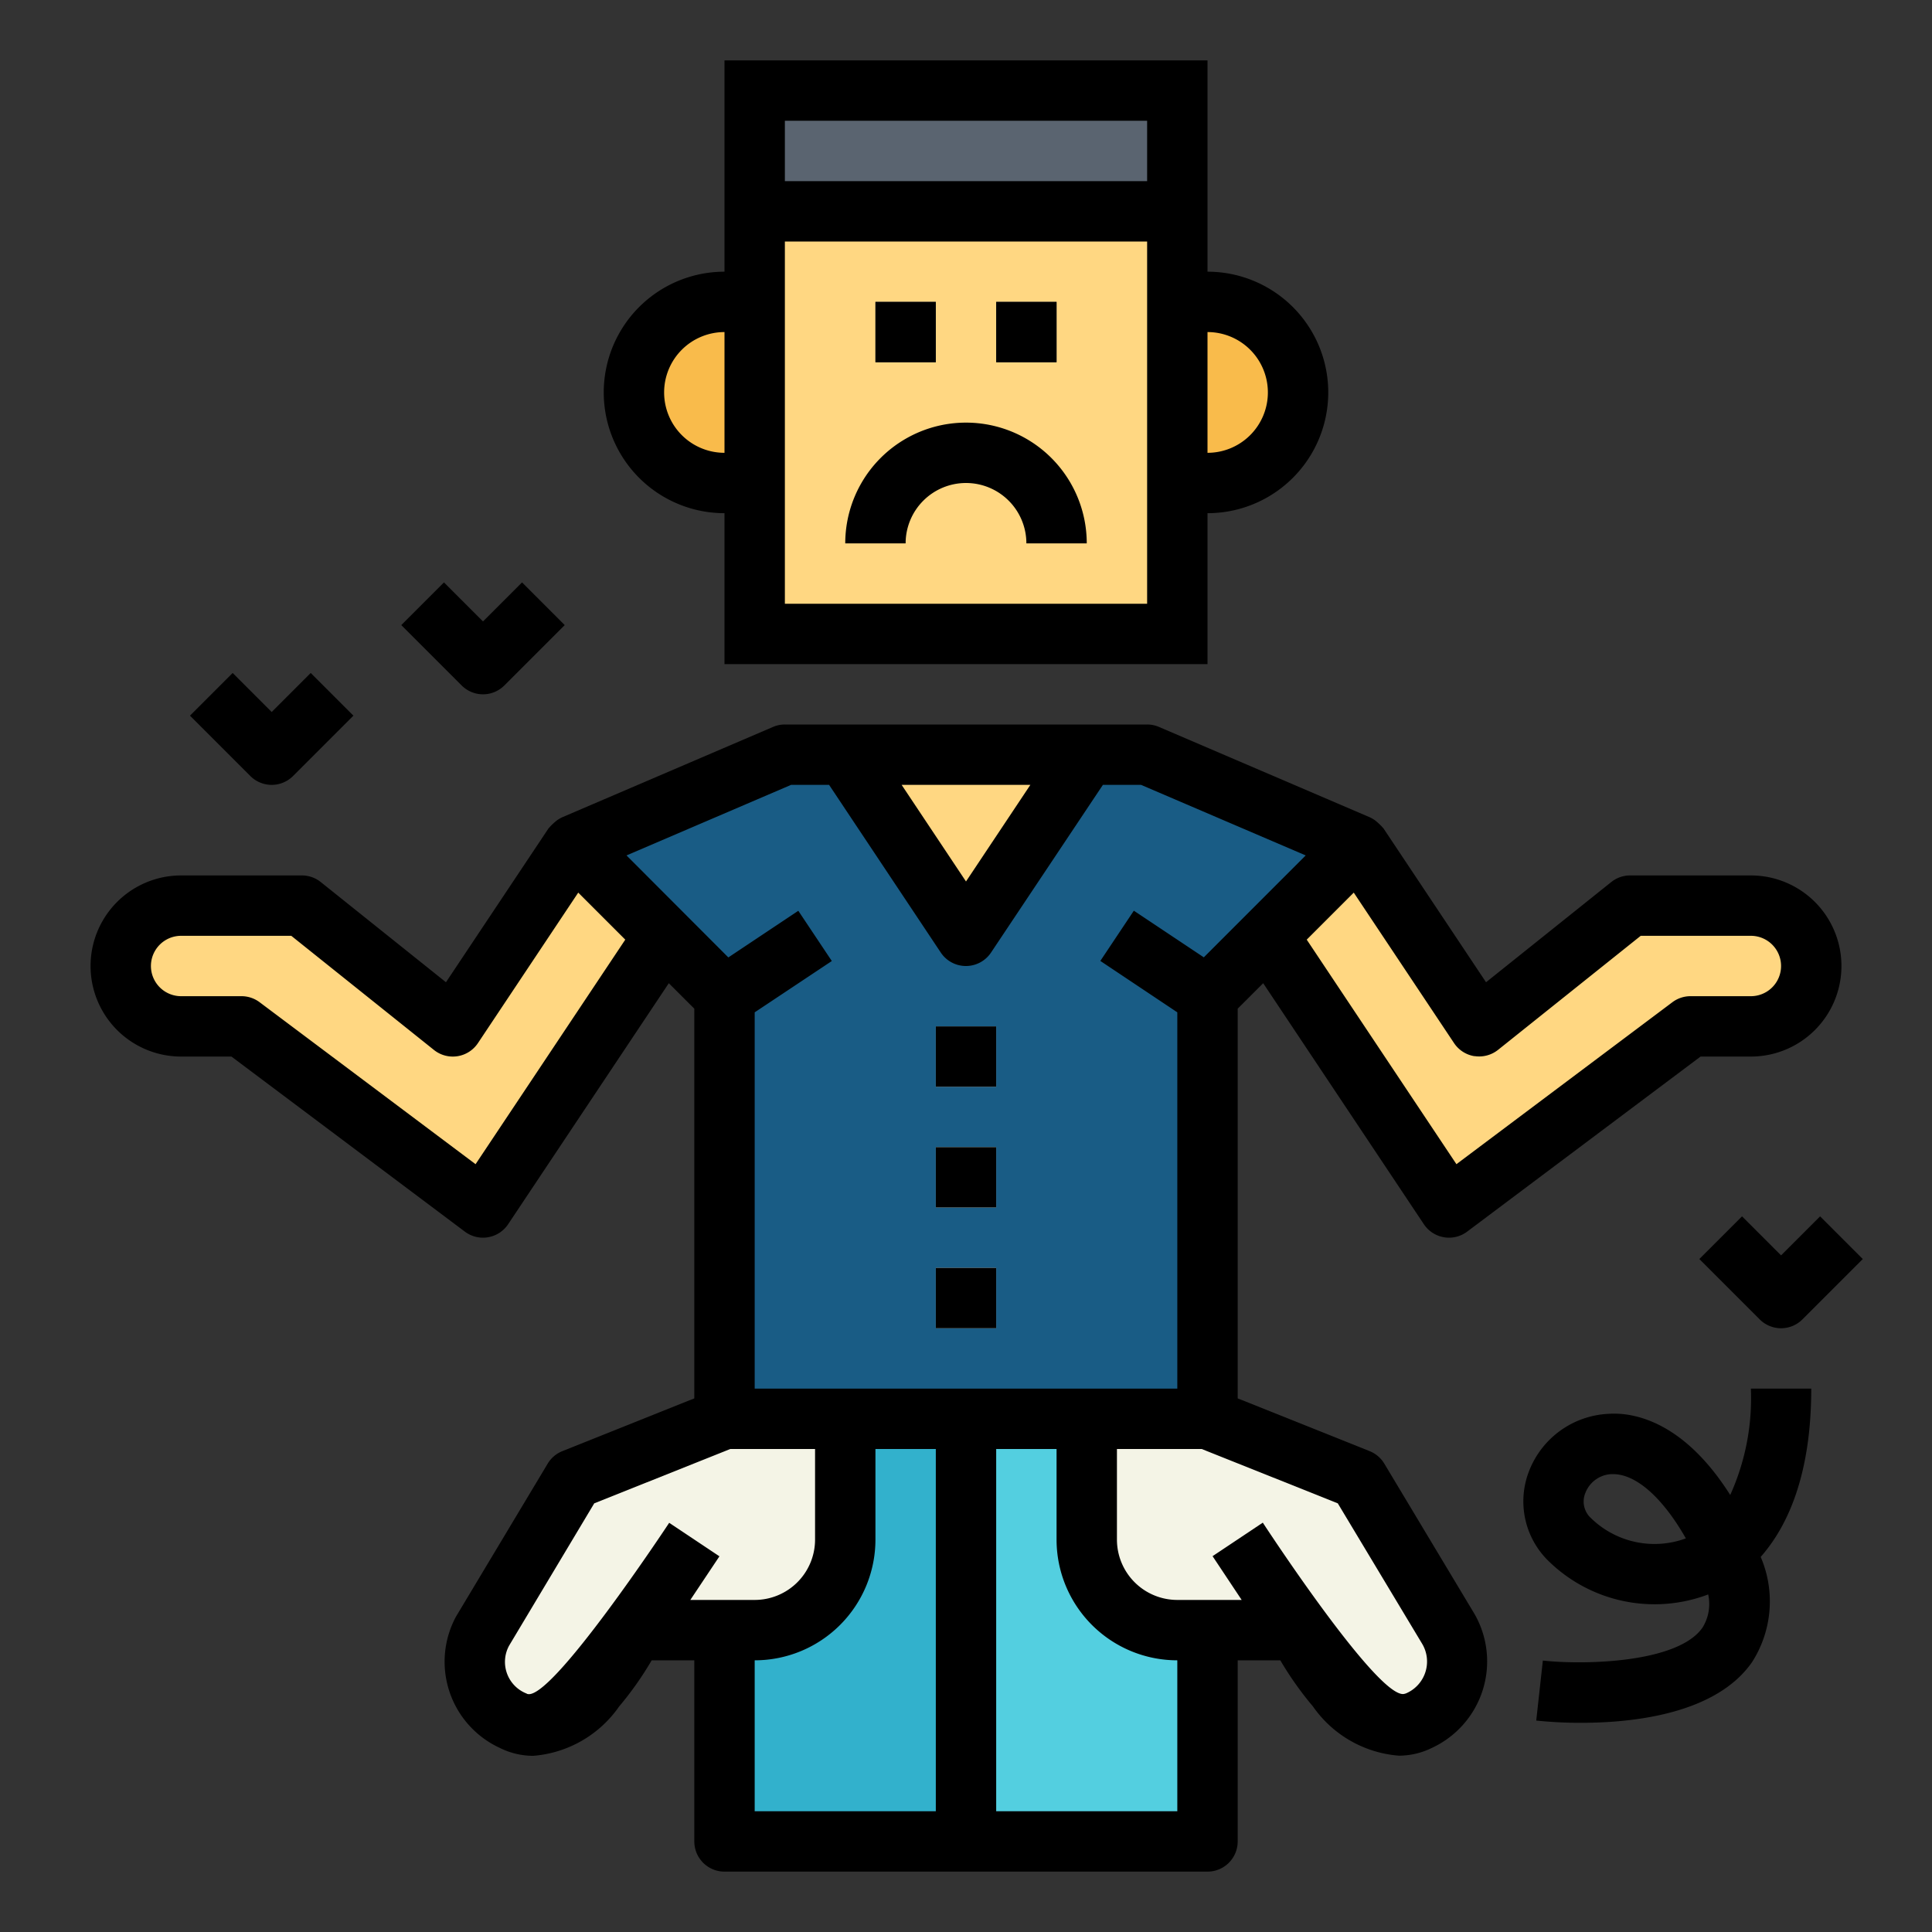
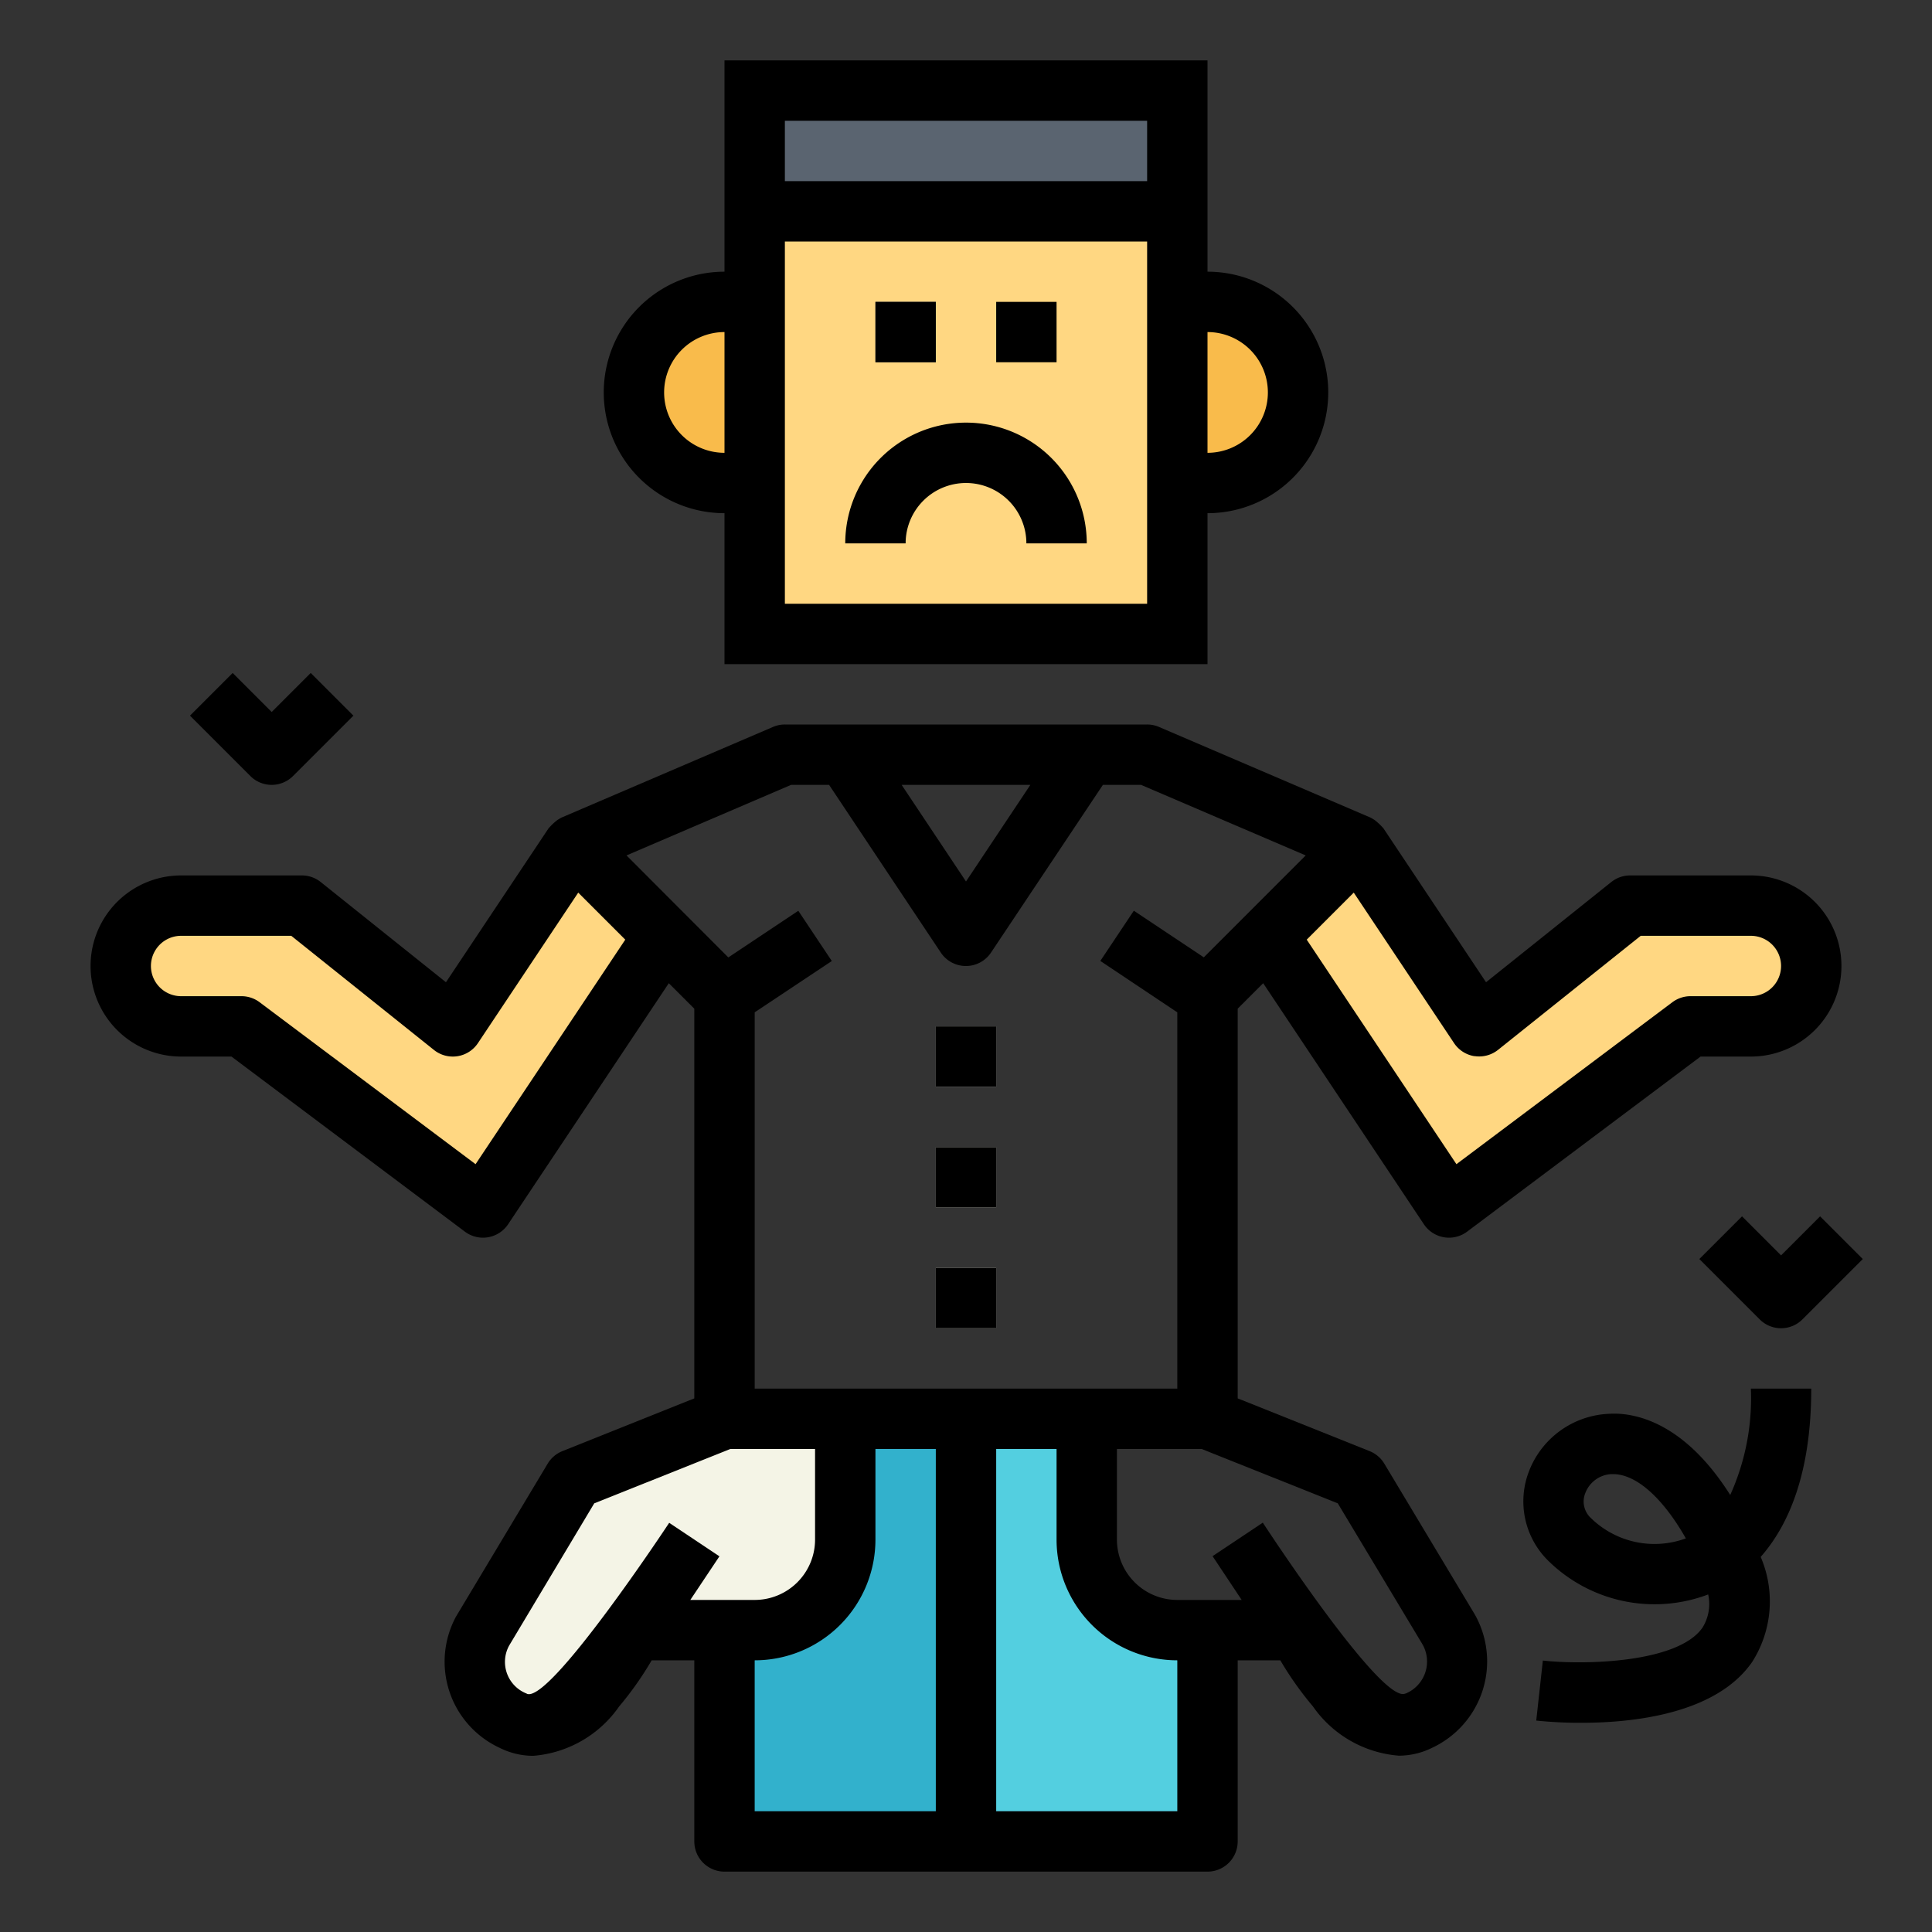
<svg xmlns="http://www.w3.org/2000/svg" height="512" viewBox="0 0 64 64" width="512">
  <rect x="0" y="0" width="64" height="64" fill="#333333" stroke="none" />
  <g id="Filled_outline" data-name="Filled outline">
    <path d="m25 7h14v14h-14z" fill="#ffd782" />
    <path d="m29 10h2v2h-2z" fill="#5a6470" />
-     <path d="m33 10h2v2h-2z" fill="#5a6470" />
    <path d="m24 10h1a0 0 0 0 1 0 0v6a0 0 0 0 1 0 0h-1a3 3 0 0 1 -3-3 3 3 0 0 1 3-3z" fill="#f9bb4b" />
    <path d="m42 10h1a0 0 0 0 1 0 0v6a0 0 0 0 1 0 0h-1a3 3 0 0 1 -3-3 3 3 0 0 1 3-3z" fill="#f9bb4b" transform="matrix(-1 0 0 -1 82 26)" />
    <path d="m25 3h14v4h-14z" fill="#5a6470" />
    <path d="m19 28-4 6-5-4h-4a2 2 0 0 0 -2 2 2 2 0 0 0 2 2h2l8 6 6-9z" fill="#ffd782" />
-     <path d="m38 25h-12l-7 3 5 5v14h16v-14l5-5z" fill="#195c85" />
    <path d="m45 28 4 6 5-4h4a2 2 0 0 1 2 2 2 2 0 0 1 -2 2h-2l-8 6-6-9z" fill="#ffd782" />
    <path d="m28 47v4a3 3 0 0 1 -3 3h-1v7h8v-14z" fill="#32b1cc" />
    <path d="m24 47-5 2-3 5a2.19 2.19 0 0 0 1 3c2 1 4-3 4-3h4a3 3 0 0 0 3-3v-4z" fill="#f4f4e6" />
    <path d="m36 47v4a3 3 0 0 0 3 3h1v7h-8v-14z" fill="#53cfe0" />
-     <path d="m40 47 5 2 3 5a2.19 2.19 0 0 1 -1 3c-2 1-4-3-4-3h-4a3 3 0 0 1 -3-3v-4z" fill="#f4f4e6" />
-     <path d="m28 25 4 6 4-6z" fill="#ffd782" />
    <g fill="#f4f4e6">
      <path d="m31 34h2v2h-2z" />
      <path d="m31 38h2v2h-2z" />
      <path d="m31 42h2v2h-2z" />
    </g>
    <path d="m29 10h2v2h-2z" />
    <path d="m33 10h2v2h-2z" />
    <path d="m32 16a2 2 0 0 1 2 2h2a4 4 0 0 0 -8 0h2a2 2 0 0 1 2-2z" />
    <path d="m40 2h-16v7a4 4 0 0 0 0 8v5h16v-5a4 4 0 0 0 0-8zm-14 2h12v2h-12zm-4 9a2 2 0 0 1 2-2v4a2 2 0 0 1 -2-2zm20 0a2 2 0 0 1 -2 2v-4a2 2 0 0 1 2 2zm-4 7h-12v-12h12z" />
    <path d="m45.857 48.485a1 1 0 0 0 -.486-.414l-4.371-1.748v-12.909l.845-.844 5.323 7.985a1 1 0 0 0 .663.43.965.965 0 0 0 .169.015 1 1 0 0 0 .6-.2l7.733-5.8h1.667a3 3 0 0 0 0-6h-4a1 1 0 0 0 -.625.219l-4.148 3.319-3.395-5.093a2 2 0 0 0 -.293-.279c-.02-.013-.115-.072-.145-.085l-7-3a.985.985 0 0 0 -.394-.081h-12a.985.985 0 0 0 -.394.081l-7 3c-.03.013-.125.072-.145.085a2 2 0 0 0 -.293.279l-3.395 5.093-4.148-3.319a1 1 0 0 0 -.625-.219h-4a3 3 0 0 0 0 6h1.667l7.733 5.8a1 1 0 0 0 .6.2.965.965 0 0 0 .169-.015 1 1 0 0 0 .663-.43l5.323-7.985.845.844v12.909l-4.371 1.748a1 1 0 0 0 -.486.414l-3.038 5.068a3.145 3.145 0 0 0 1.448 4.347 2.488 2.488 0 0 0 1.108.264 3.832 3.832 0 0 0 2.848-1.634 10.968 10.968 0 0 0 1.079-1.53h1.412v6a1 1 0 0 0 1 1h16a1 1 0 0 0 1-1v-6h1.412a10.968 10.968 0 0 0 1.079 1.525 3.832 3.832 0 0 0 2.848 1.634 2.488 2.488 0 0 0 1.108-.264 3.159 3.159 0 0 0 1.41-4.41zm2.99-13.5a1.007 1.007 0 0 0 .778-.207l4.726-3.778h3.649a1 1 0 0 1 0 2h-2a1 1 0 0 0 -.6.2l-7.154 5.365-4.959-7.438 1.558-1.558 3.323 4.986a1 1 0 0 0 .679.433zm-14.715-8.985-2.132 3.2-2.132-3.2zm-18.378 12.565-7.154-5.365a1 1 0 0 0 -.6-.2h-2a1 1 0 0 1 0-2h3.649l4.726 3.781a1 1 0 0 0 1.457-.226l3.323-4.986 1.558 1.558zm5-10.228 5.451-2.337h1.26l3.7 5.555a1 1 0 0 0 1.664 0l3.706-5.555h1.265l5.453 2.337-3.375 3.376-2.318-1.545-1.11 1.664 2.55 1.703v12.465h-14v-12.465l2.555-1.7-1.11-1.664-2.318 1.545zm-3.3 27.768a1.126 1.126 0 0 1 -.59-1.59l2.821-4.715 4.507-1.8h2.808v3a2 2 0 0 1 -2 2h-2.132l.964-1.445-1.664-1.11s-3.979 6.031-4.721 5.66zm7.546-1.105a4 4 0 0 0 4-4v-3h2v12h-6zm14 5h-6v-12h2v3a4 4 0 0 0 4 4zm7.553-3.9c-.78.381-4.721-5.66-4.721-5.66l-1.664 1.11.964 1.45h-2.132a2 2 0 0 1 -2-2v-3h2.808l4.508 1.8 2.789 4.643a1.147 1.147 0 0 1 -.552 1.662z" />
    <path d="m59 41.586-1.293-1.293-1.414 1.414 2 2a1 1 0 0 0 1.414 0l2-2-1.414-1.414z" />
-     <path d="m16 23a1 1 0 0 0 .707-.293l2-2-1.414-1.414-1.293 1.293-1.293-1.293-1.414 1.414 2 2a1 1 0 0 0 .707.293z" />
    <path d="m9.707 25.707 2-2-1.414-1.414-1.293 1.293-1.293-1.293-1.414 1.414 2 2a1 1 0 0 0 1.414 0z" />
    <path d="m58 46a7.778 7.778 0 0 1 -.684 3.523c-1.522-2.407-3.159-2.748-4.031-2.688a2.973 2.973 0 0 0 -2.632 1.894 2.757 2.757 0 0 0 .64 2.978 5.019 5.019 0 0 0 5.293 1.111 1.479 1.479 0 0 1 -.189 1.1c-.814 1.172-3.914 1.241-5.288 1.09l-.219 1.988a14.036 14.036 0 0 0 1.489.074c1.733 0 4.464-.294 5.658-2.007a3.728 3.728 0 0 0 .288-3.488c.895-1.015 1.675-2.72 1.675-5.575zm-5.293 4.293a.743.743 0 0 1 -.188-.842.974.974 0 0 1 .861-.619h.053c.767 0 1.646.781 2.413 2.129a3.011 3.011 0 0 1 -3.139-.668z" />
    <path d="m31 34h2v2h-2z" />
    <path d="m31 38h2v2h-2z" />
    <path d="m31 42h2v2h-2z" />
  </g>
</svg>